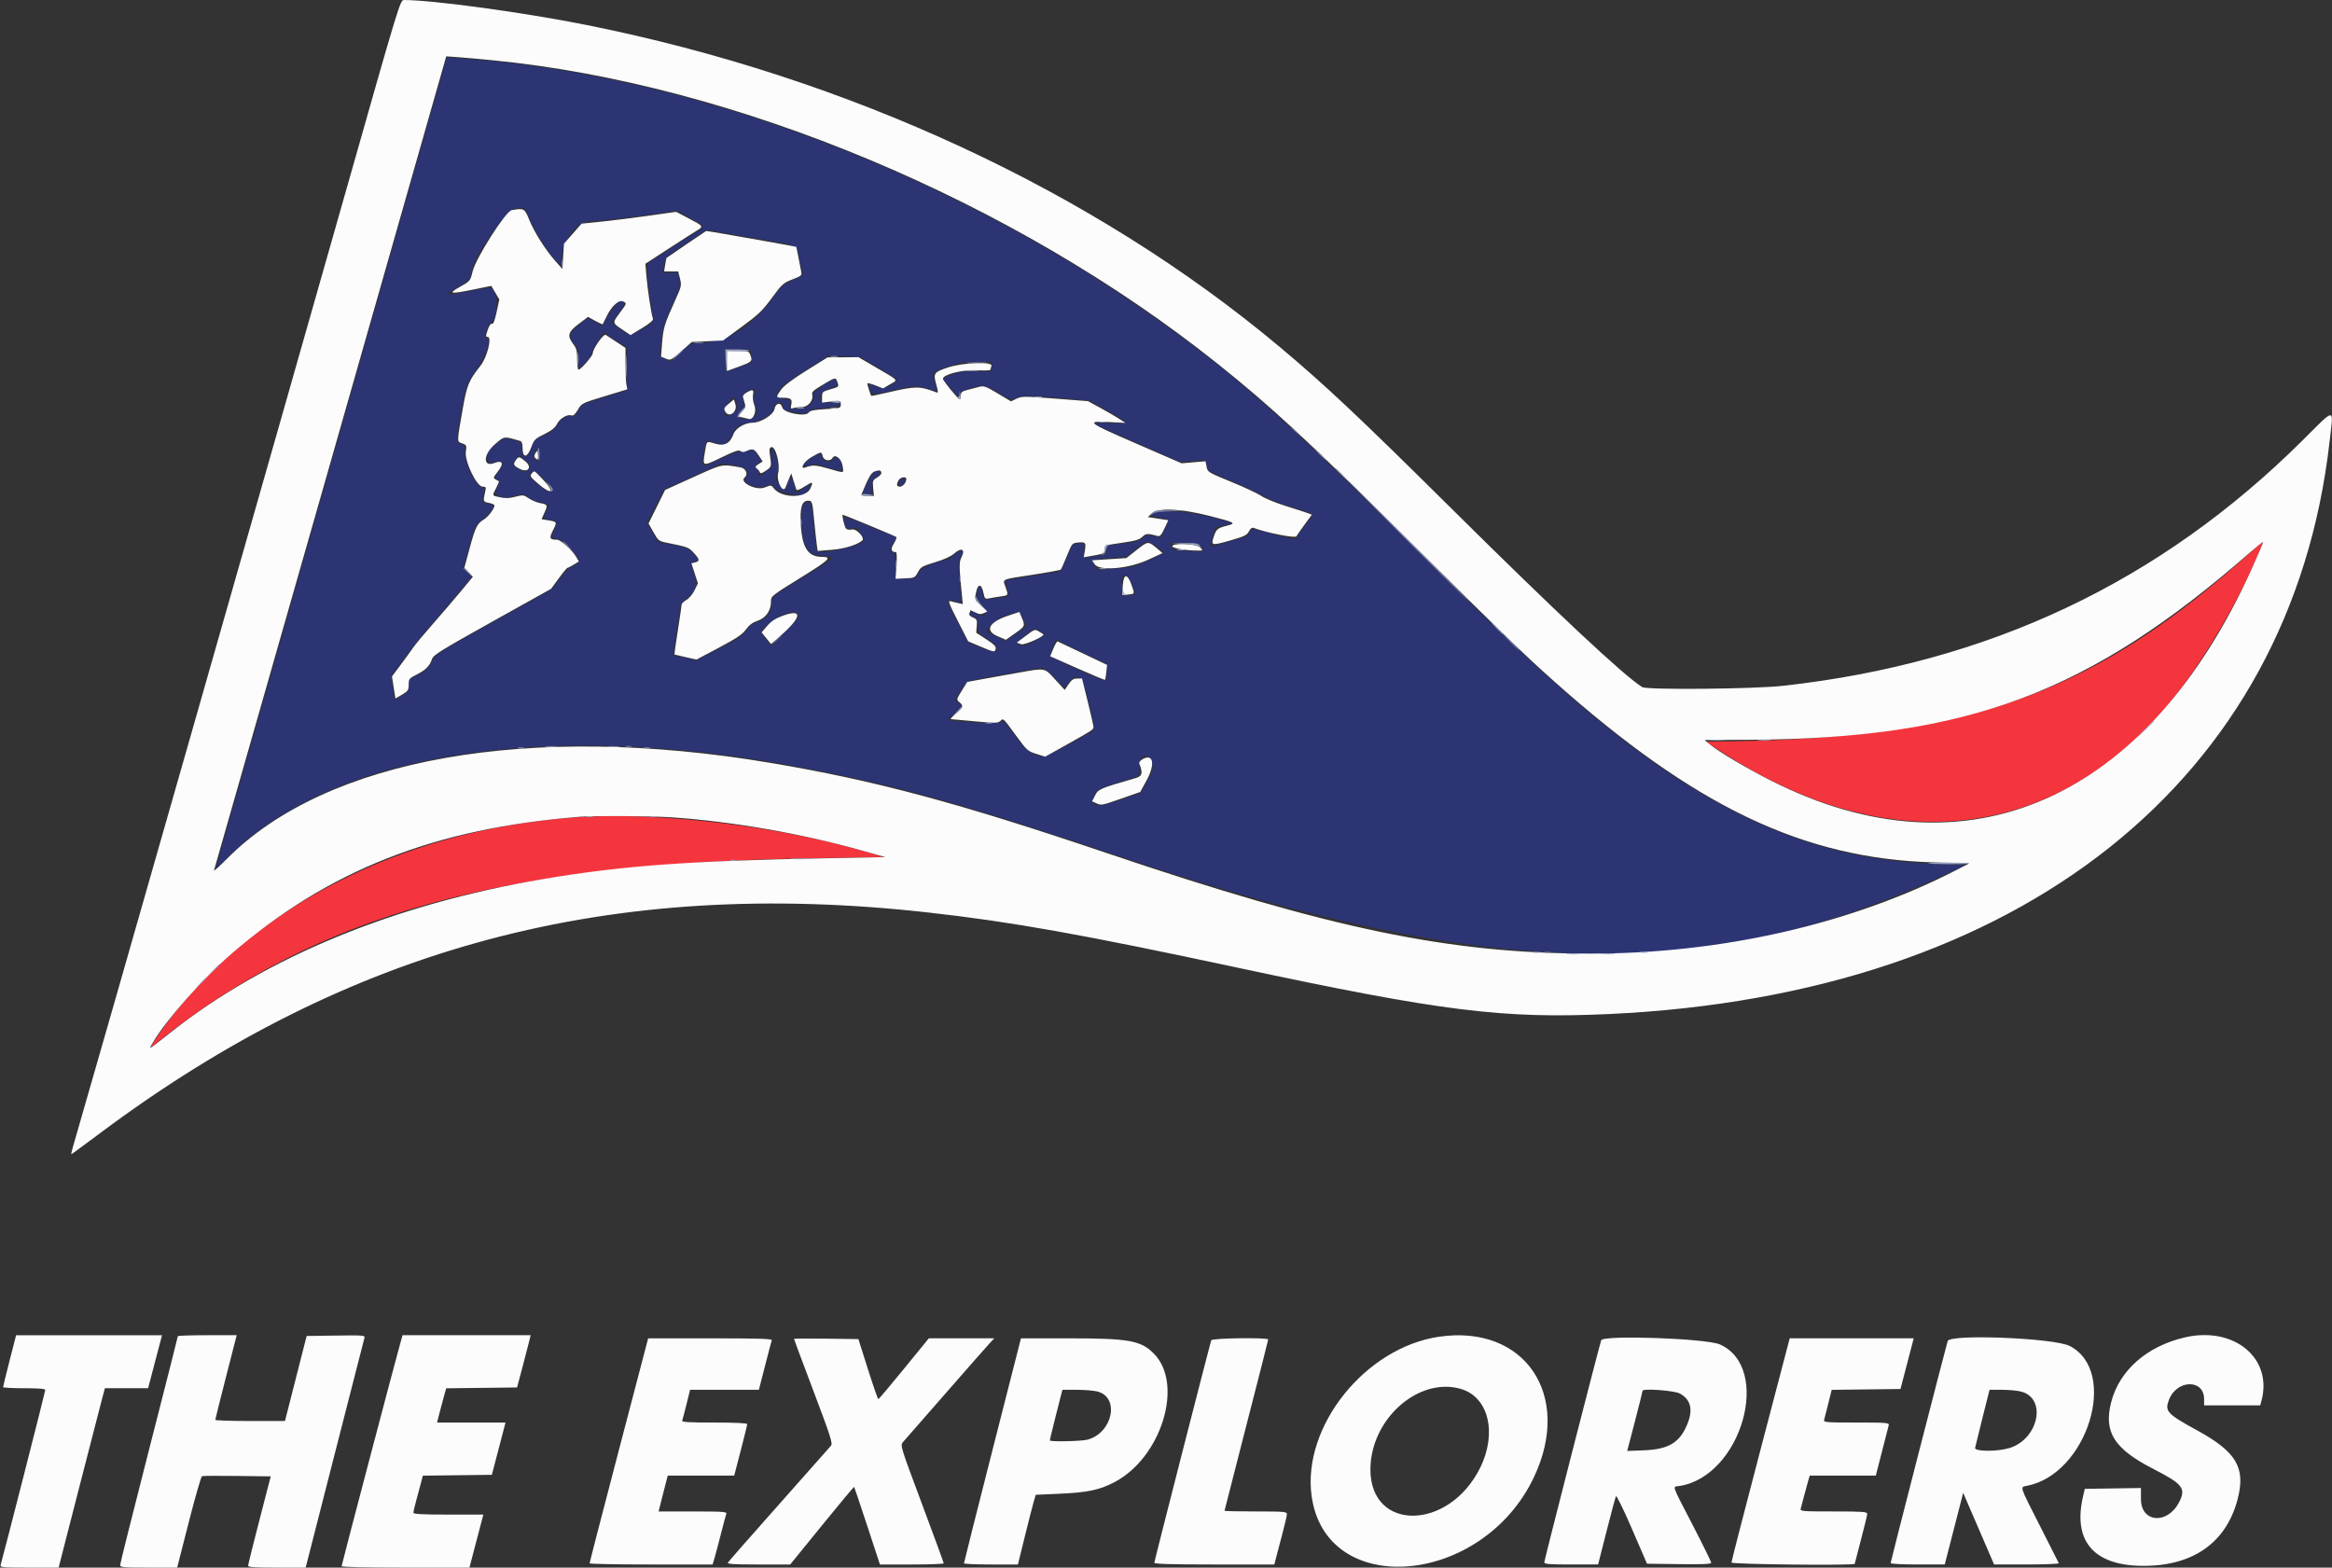
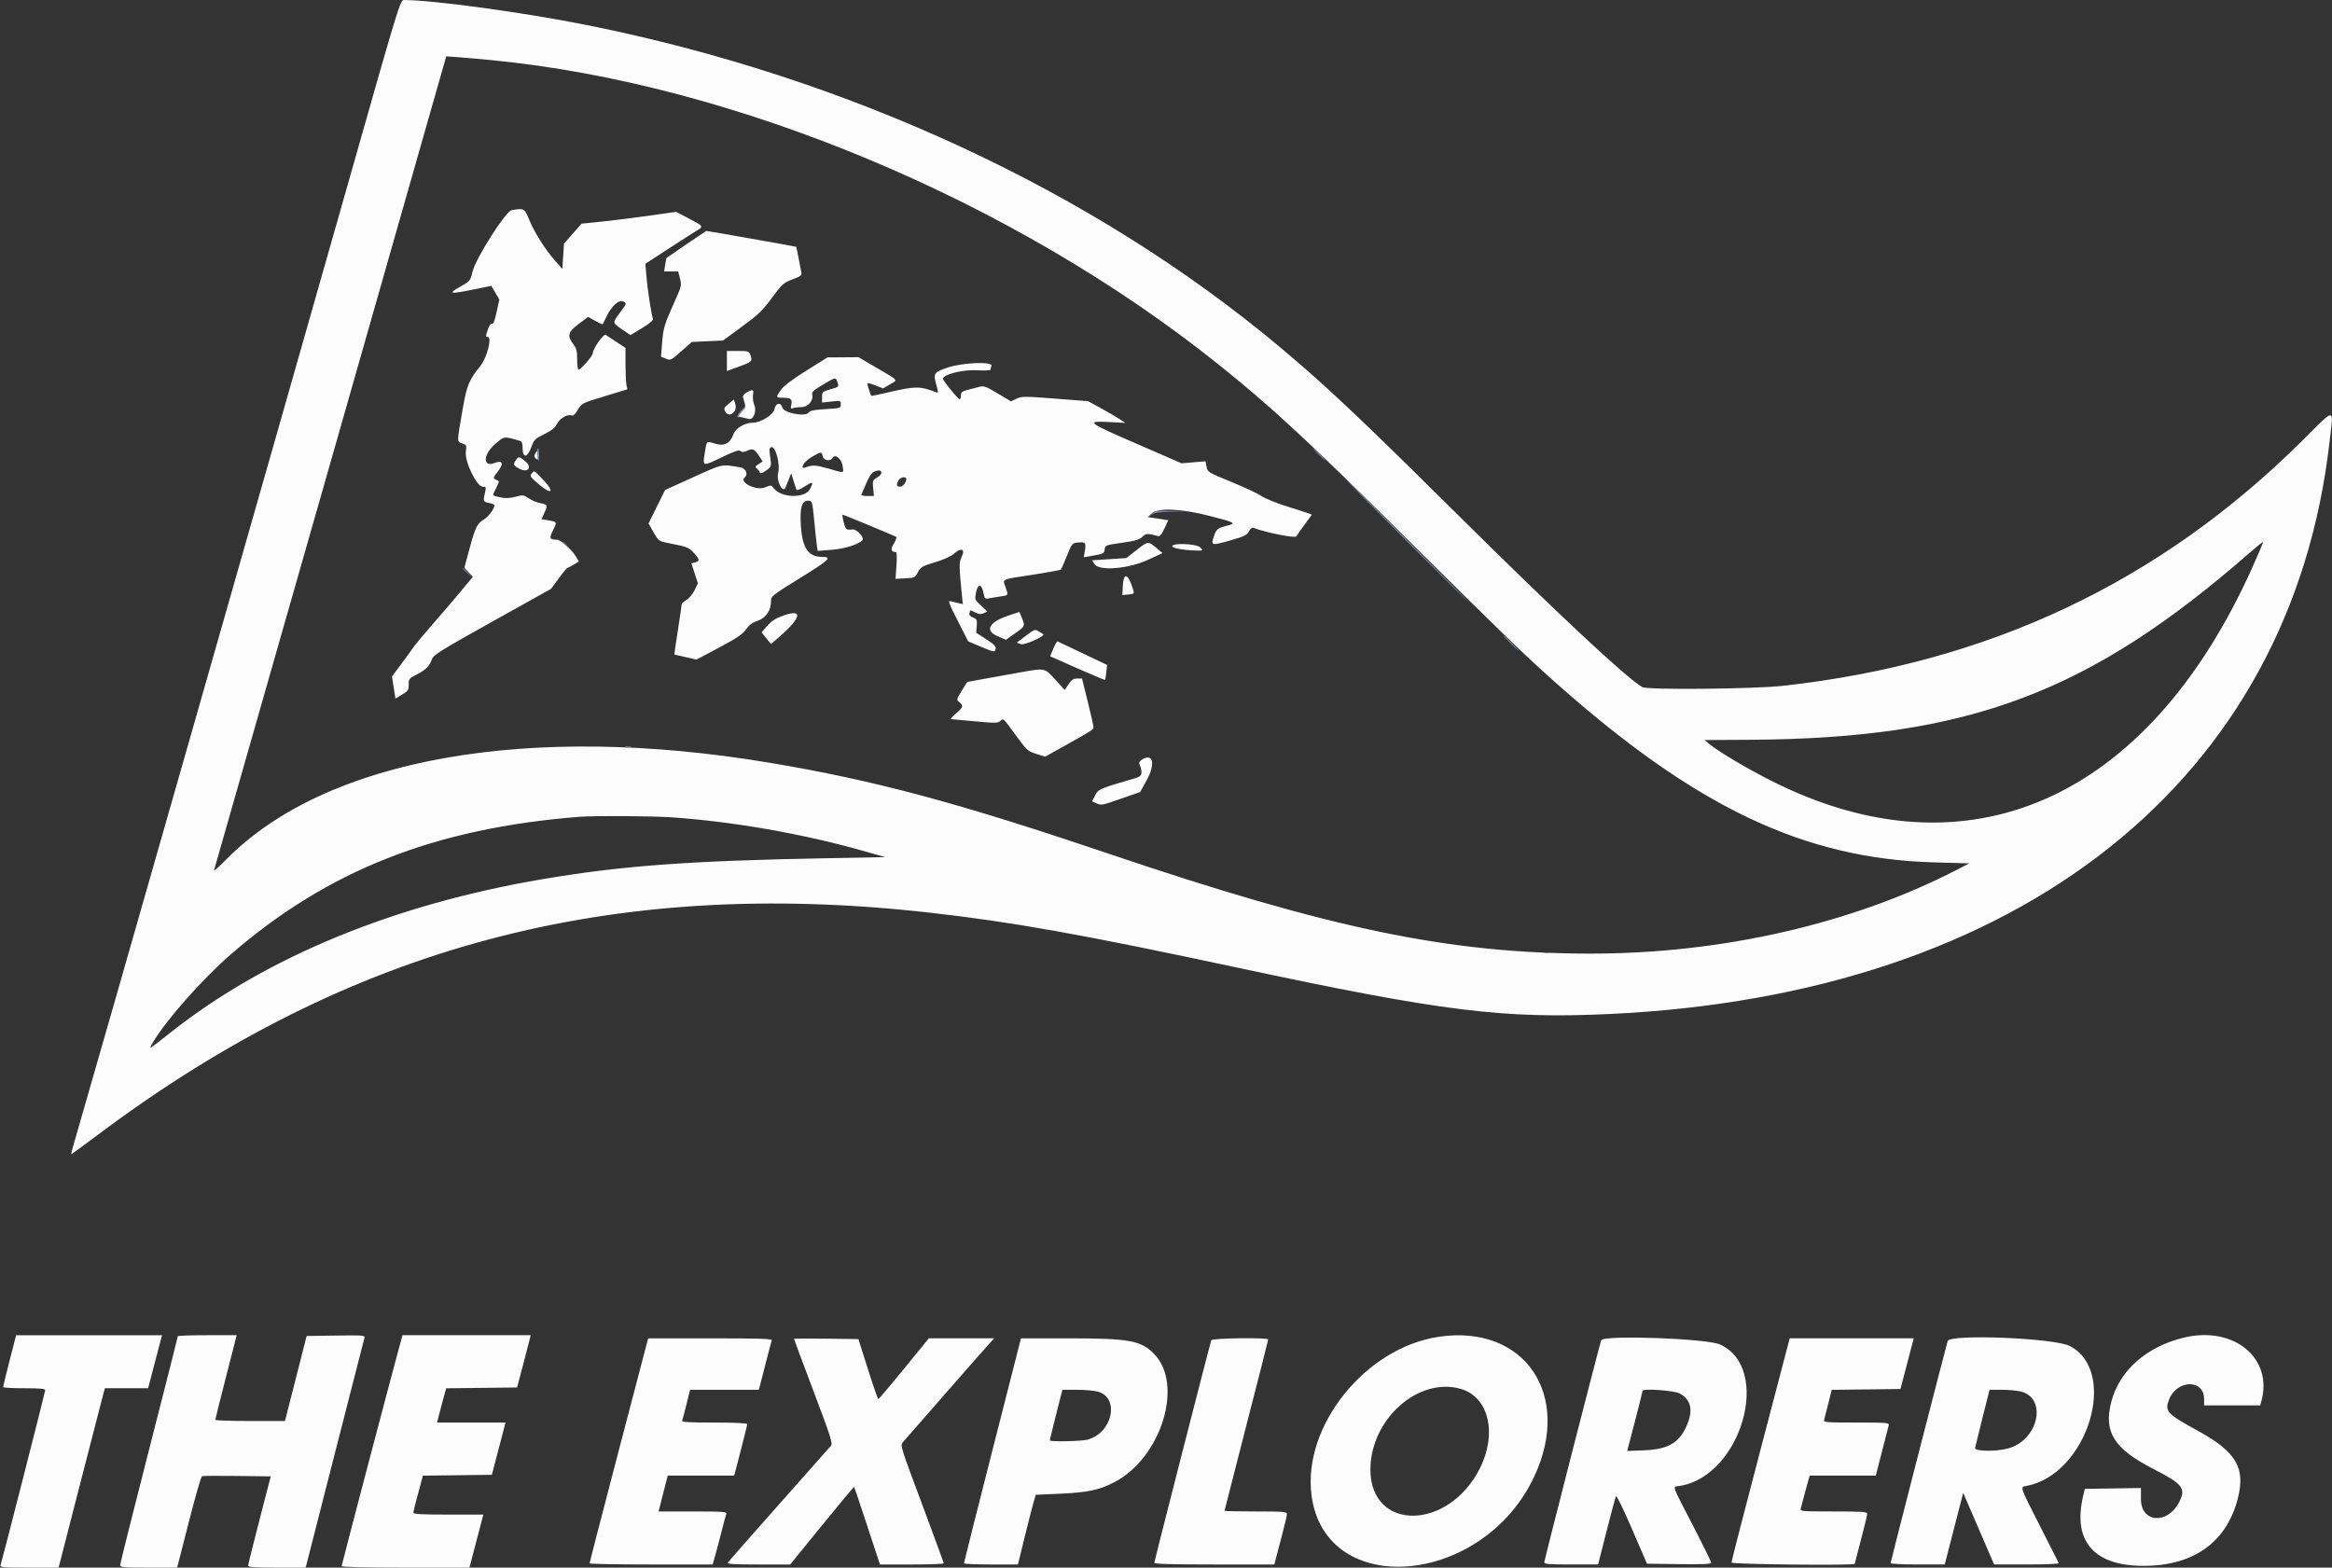
<svg xmlns="http://www.w3.org/2000/svg" height="268.896" viewBox="0 0 400 268.896" width="400">
  <rect x="0" y="0" width="400" height="268.896" fill="#333333" stroke="none" />
  <g fill-rule="evenodd">
-     <path d="m75.385 14.227c-.686 2.402-4.934 17.311-9.44 33.131-21.658 76.043-28.264 99.234-28.607 100.43l-.373 1.3 2.454-2.392c18.328-17.864 55.186-23.421 98.909-14.913 16.798 3.269 26.589 6.036 55.251 15.614 62.006 20.722 99.107 21.468 139.662 2.809l4.011-1.845-5.349-.173c-21.633-.699-40.195-9.218-62.605-28.731-6.15-5.355-11.76-10.727-28.234-27.034-22.196-21.971-29.754-28.611-43.747-38.436-35.284-24.772-79.845-41.353-118.131-43.955l-2.553-.174zm15.449 23.274c.821 2.092 3.349 6.051 4.661 7.298l.826.786.006-1.053c.018-2.974 2.566-6.539 4.672-6.539 1.17 0 8.143-.825 12.507-1.481l2.602-.39 2.27 1.27c2.624 1.468 2.606 1.437 1.288 2.237-.552.334-2.72 1.724-4.817 3.088l-3.812 2.481.001 1.414c.001.778.19 2.619.421 4.09.801 5.12.964 4.386-1.265 5.714-2.187 1.303-2.363 1.286-4.445-.441l-.872-.724 1.237-1.571c1.165-1.481 1.254-2.015.339-2.037-.381-.009-2.143 2.22-2.54 3.212-.505 1.262-.38 1.237-1.857.372l-1.182-.694-1.541 1.162c-1.756 1.324-1.958 2.289-.723 3.449.564.53.654.855.654 2.362v1.746l1.07-1.045c.589-.574 1.071-1.242 1.071-1.484s.479-1.181 1.064-2.087l1.065-1.647 2.02 1.357 2.019 1.357-.074 3.63-.074 3.63-2.81.898c-1.545.494-3.254 1.022-3.799 1.174-.741.207-1.142.547-1.596 1.354-.476.847-.725 1.048-1.161.939-.766-.192-2.115.687-2.507 1.634-.241.582-.795 1.009-2.142 1.653-1.756.838-1.832.916-2.272 2.311-.578 1.835-1.628 1.812-1.655-.035-.014-1.032-.023-1.04-1.498-1.418l-1.484-.379-1.508 1.182c-1.426 1.117-1.5 1.234-1.354 2.119.199 1.206.207 1.211 1.312.872 1.417-.435 1.68.257.611 1.607-.775.979-.79 1.042-.316 1.388.476.348.477.402.029 1.343-.737 1.545.775 2.175 3.337 1.39 1.195-.366 1.279-.357 1.799.197.321.342 1.209.728 2.158.939.886.196 1.612.407 1.612.468s-.24.582-.534 1.156c-.589 1.156-.566 1.194.868 1.453 1.145.206 1.189.39.475 1.963-.513 1.13-.513 1.137.02 1.137.971 0 2.102.797 3.306 2.331 1.326 1.69 1.323 1.747-.112 2.48-.613.312-1.528 1.208-2.278 2.229l-1.253 1.707-10.026 5.593c-9.107 5.08-10.063 5.678-10.426 6.526-.557 1.298-1.243 1.958-2.789 2.682-1.274.597-1.332.67-1.34 1.715-.008.999-.108 1.151-1.181 1.802l-1.173.712-.148-.589c-.081-.324-.22-1.246-.308-2.049l-.16-1.46 2.308-3.163c1.27-1.739 3.656-4.697 5.302-6.573 1.647-1.876 3.704-4.28 4.572-5.344l1.578-1.933-.715-.746-.715-.746 1.01-3.699c.968-3.547 1.053-3.732 2.057-4.464.576-.419 1.33-1.178 1.675-1.686l.627-.922-1.098-.296c-1.163-.313-1.169-.335-.618-2.192.094-.317-.055-.508-.481-.617-1.025-.263-2.892-4.04-2.892-5.852 0-1.315-.058-1.457-.668-1.61-.826-.207-.835-.477-.148-4.479.931-5.422 1.026-5.708 2.619-7.923 1.613-2.241 2.854-5.682 2.05-5.682-.206 0-.365-.211-.354-.468.031-.732.899-2.532 1.19-2.467.645.146 1.06-3.669.511-4.7-.695-1.305-.436-1.275-4.239-.504-4.343.88-4.691.778-2.192-.641 1.552-.882 2.071-1.325 2.194-1.873.089-.395.268-1.139.398-1.654.566-2.244 5.995-9.856 7.111-9.971.565-.059 1.218-.127 1.453-.152.295-.031.656.542 1.177 1.871m39.868 3.582c6.486 1.123 5.967.854 6.441 3.341.203 1.065.434 2.142.514 2.393.113.357-.258.635-1.697 1.271-1.724.761-1.954.969-3.58 3.242-3.4 4.753-7.855 7.458-12.373 7.513-1.582.02-1.614.036-3.211 1.604l-1.612 1.584-1.003-.409c-1.128-.459-1.115-.392-.727-3.569.222-1.826.566-2.906 1.767-5.55 1.405-3.094 1.477-3.355 1.258-4.548l-.233-1.266-1.295.093-1.295.094.192-1.164c.254-1.539.287-1.572 4.079-4.105l3.279-2.19 1.939.347c1.066.19 4.467.784 7.557 1.319m-1.799 19.922c.158.625.172 1.134.032 1.22-.33.204-4.027 1.454-4.3 1.454-.121 0-.22-.843-.22-1.873v-1.873h2.108 2.108zm22.013 2.223c3.183 1.912 3.195 1.923 2.595 2.38-1.294.99-2.047 1.139-3.337.661l-1.201-.445.181.733c.291 1.179.501 1.222 3.039.626 4.667-1.096 4.905-1.116 6.754-.556 2.027.614 1.928.678 1.445-.929-.567-1.884-.613-1.823 2.083-2.766 2.147-.751 2.823-.865 5.1-.862l2.626.004-.084.841-.084.841-2.541-.052c-2.1-.043-2.832.057-4.209.575l-1.667.627 1.4 1.675c1.248 1.494 1.414 1.611 1.538 1.084.11-.462.516-.695 1.873-1.075 2.375-.664 2.343-.669 4.849.81 2.192 1.294 2.236 1.307 3.033.887.946-.499 2.621-.485 8.575.072l4.02.376 3.137 1.784c3.83 2.179 3.827 2.137.127 2.064-1.913-.038-2.816.026-2.476.176.295.13 3.726 1.64 7.626 3.356l7.09 3.121 2.199-.166 2.199-.167.165.749c.092.412.191.855.221.984s1.996 1.047 4.368 2.039 4.713 2.089 5.202 2.437c.49.349 2.577 1.157 4.639 1.797s3.786 1.199 3.829 1.243c.044.044-.518.87-1.25 1.837-.731.967-1.441 1.955-1.576 2.197-.223.398-.592.349-3.902-.522-4.341-1.142-3.878-1.108-4.182-.306-.179.469-.576.74-1.399.952-.631.164-2.082.577-3.222.92-1.14.342-2.074.553-2.074.469s.194-.843.431-1.686l.43-1.535 1.51-.369 1.509-.37-3.344-.916c-3.971-1.087-9.76-1.476-10.405-.699-.289.348-.19.431.686.579 2.278.385 2.26.354 1.303 2.242l-.656 1.294-1.185-.271c-1.075-.246-1.269-.209-2.086.401-.692.515-1.363.712-2.885.846-2.962.261-3.234.364-3.234 1.231 0 .703-.083.754-1.514.932-.832.104-1.675.251-1.872.327-.273.105-.36-.199-.36-1.258v-1.396l-1.003.187c-.552.103-1.015.207-1.028.231-.014.023-.446 1.066-.961 2.317-.844 2.051-1.012 2.283-1.714 2.365-1.881.218-8.719 1.339-8.826 1.446-.066.065.062.632.283 1.259.512 1.45.467 1.505-1.391 1.717-.851.097-1.783.205-2.071.24-.415.05-.56-.147-.694-.943-.292-1.723-.744-1.732-.968-.019-.118.909-.024 1.13.826 1.947 1.326 1.275.651 2.341-.929 1.466-.85-.47-1.056-.468-1.056.015 0 .218.301.472.669.564.597.15.669.306.669 1.448 0 1.27.012 1.286 1.603 2.312 2.842 1.83 1.998 2.764-1.284 1.422l-2.112-.864-1.81-3.589c-2.012-3.992-2.012-3.993-.452-3.443l1.112.392-.009-.857c-.005-.472-.122-2.107-.259-3.634-.208-2.302-.183-2.872.143-3.337.945-1.35.116-1.689-1.079-.442-.423.441-.957.803-1.186.803-1.507 0-4.489 1.383-4.917 2.28-.439.921-.46.93-2.187.93h-1.743v-2.256c0-2.04-.053-2.273-.549-2.43-.544-.173-.544-.185.103-1.28l.653-1.105-4.437-1.808c-4.941-2.013-4.704-1.98-4.448-.616.182.97.212.991 1.186.86.932-.125 1.033-.068 1.496.839.273.536.533 1.043.577 1.128.427.816-7.289 2.653-8.004 1.905-.099-.102-.314-1.631-.479-3.397-.438-4.69-.494-4.95-1.061-4.95-.999 0-1.236.902-1.057 4.017.226 3.94.898 4.917 3.576 5.203 2.311.248 2.451.098-3.487 3.729-4.744 2.901-5.207 3.249-5.207 3.924 0 1.689-.926 3.103-2.338 3.572-.986.327-1.515.718-2.125 1.567-.672.938-1.476 1.474-4.688 3.13l-3.876 1.999-1.99-.47-1.99-.469.678-4.417.677-4.417.983-.858c1.661-1.45 1.915-2.257 1.286-4.086-.67-1.946-.67-1.949.184-2.274l.713-.271-1.014-1.038c-.924-.946-1.235-1.079-3.538-1.513l-2.525-.476-.933-1.667-.932-1.668 1.43-2.851 1.43-2.852 4.947-2.232 4.947-2.233 2.051.288c2.168.304 2.961 1.148 2.079 2.211-.766.923 2.027 1.986 3.549 1.35.899-.376.962-.366 1.34.211.29.443.943.734 2.426 1.084 2.403.567 2.876.463 3.457-.754l.437-.918-.925.546c-.509.301-.992.655-1.074.787-.324.525-.613.18-.92-1.097-.388-1.618-.616-1.677-1.038-.268-.393 1.312-.609 1.33-1.525.13-.687-.901-.701-.983-.332-1.94.35-.907.336-1.154-.153-2.671-.836-2.595-1.228-1.734-.615 1.355.052.262-1.898 1.763-2.312 1.779-.123.005-.169-.141-.102-.325s-.071-.554-.305-.823c-.394-.452-.381-.523.17-.939l.597-.45-.694-1.021c-.518-.762-.806-.969-1.139-.818-.244.111-.944.22-1.555.241-.716.026-2.07.499-3.812 1.335-3.167 1.519-3.119 1.536-2.699-.986.415-2.492.271-2.359 2.031-1.869l1.511.42.769-.86c.423-.473.769-1.105.769-1.405 0-.591 1.777-1.571 2.868-1.582 1.66-.016 4.076-1.545 4.084-2.583.003-.364.222-.629.606-.732.93-.25 1.003-.214 1.003.481 0 .571.171.683 1.405.925 2.313.452 2.53.451 3.053-.022.354-.32 1.226-.509 2.95-.639 2.95-.223 3.493-1.034.582-.869-2.371.134-2.241-1.778.167-2.452 1.15-.322 1.42-.852.794-1.564-.243-.275-3.879 2.215-3.745 2.565.441 1.15-.952 2.476-2.601 2.476h-1.577l.168-.766c.164-.744.132-.771-1.062-.905-2.469-.278-1.279-1.807 3.946-5.068l3.813-2.381 2.756.164 2.756.164zm-21.56 4.563c-.123.816-.052 1.407.233 1.958.656 1.268-.341 2.365-1.909 2.1-1.422-.241-1.539-.448-.699-1.237.597-.56.658-.781.51-1.855-.162-1.177-.137-1.234.719-1.66 1.278-.635 1.34-.598 1.146.694m-2.987 1.586c.143.929.083 1.062-.698 1.538-1.091.665-1.085.666-1.43-.249-.25-.662 1.54-2.871 1.921-2.37.028.036.12.523.207 1.081m-33.794 8.616c0 1.252-.235 1.487-.802.803-.266-.32-.266-.564-.001-1.204.478-1.152.803-.99.803.401m46.823.426c-1.671.995-2.188 2.065-.696 1.441.829-.346 1.108-.322 3.144.276 2.823.828 2.692.846 2.478-.337-.214-1.185-.109-1.029-.846-1.255-.447-.138-.602-.077-.602.234 0 .235-.225.419-.513.419-.867 0-1.36-.301-1.36-.831 0-.654-.443-.639-1.605.053m-49.298.515c1 .91 1.022.99.436 1.637-.403.446-.493.449-1.271.055-1.484-.754-1.543-.865-.91-1.721.7-.947.672-.948 1.745.029m3.353 3.415c2.328 2.353 1.403 2.878-1.255.713-1.592-1.297-1.676-1.436-1.175-1.938.536-.536.838-.384 2.43 1.225m56.438-1.366c-.27.108-1.931 3.323-1.931 3.736 0 .054.361.097.803.097.78 0 .802-.036.802-1.28 0-1.14.088-1.332.808-1.757 1.073-.634.69-1.267-.482-.796m4.344 1.466c-.227.714.329 1.328.688.759.364-.574.318-.988-.127-1.159-.238-.091-.454.063-.561.4m44.178 11.386 1.299.992-2.665 1.264c-2.55 1.209-2.799 1.271-5.757 1.449l-3.091.185-.476-.725c-.636-.971-.6-.989 2.708-1.289l2.88-.262 1.605-1.293c1.939-1.562 1.879-1.556 3.497-.321m7.385-.282c.859.777.628 1.256-.514 1.067-.552-.091-1.676-.167-2.499-.169-1.334-.003-1.528-.075-1.8-.672l-.305-.669h2.315c1.778 0 2.427.103 2.803.443m-12.309 5.511c.444.358 1.397 2.594 1.193 2.798-.067.067-.614.189-1.215.269l-1.092.147v-1.775c0-1.845.235-2.149 1.114-1.439m-56.682 6.3c.41.452.288.628-2.046 2.953l-2.482 2.471-.855-1.064c-.471-.585-.855-1.166-.855-1.291 0-.561 2.403-2.466 3.745-2.97 1.83-.687 1.957-.692 2.493-.099m38.726.892.486 1.239-1.789 1.233-1.789 1.234-1.274-.646c-.701-.355-1.41-.69-1.574-.745-1.022-.341.871-2.229 3.051-3.043 2.142-.8 2.307-.758 2.889.728m2.942 2.074.828.504-1.627.988c-2.788 1.694-4.222.997-1.823-.885 1.632-1.28 1.547-1.261 2.622-.607m11.347 6.938c-.006.751-.073 1.427-.15 1.504-.224.224-9.586-3.967-9.596-4.297-.005-.165.233-.848.53-1.518l.539-1.219 4.344 2.083 4.344 2.083zm-8.937 1.001 1.768 1.755.647-.95c.697-1.024 1.53-1.236 2.206-.56.495.495 2.446 8.421 2.143 8.707-.579.547-8.092 4.545-8.543 4.546-1.769.005-3.077-.896-4.853-3.34-2.237-3.081-2.06-2.915-2.695-2.519-.479.299-8.451-.096-8.836-.438-.048-.042.474-.594 1.159-1.226l1.246-1.148-.667-.487-.668-.486.918-1.525c1.142-1.897.828-1.749 5.457-2.577 6.502-1.163 8.144-1.446 8.555-1.477.217-.016 1.191.76 2.163 1.725m16.719 14.651c.265 1.056.219 1.224-.854 3.106l-1.134 1.99-3.293 1.148c-4.354 1.518-5.594 1.289-4.577-.843.436-.914.612-1.005 4.081-2.112l3.625-1.158-.081-1.32c-.136-2.226 1.711-2.897 2.233-.811" fill="#2c3474" />
-     <path d="m386.756 94.082c-27.16 24.682-48.38 32.468-90.159 33.083l-4.006.059 2.935 1.902c28.357 18.372 56.7 15.234 76.522-8.471 5.765-6.895 12.576-18.526 15.933-27.21.296-.766.349-.793-1.225.637m-288.027 46.121c-30.046 2.084-56.658 15.929-71.48 37.188-1.807 2.592-1.807 2.637-.003 1.196 27.264-21.773 58.723-30.535 112.687-31.387l11.639-.183-1.605-.492c-15.375-4.713-36.63-7.335-51.238-6.322" fill="#f4353d" />
    <path d="m59.424 32.443c-11.43 40.282-44.543 156.255-46.143 161.604-.648 2.17-1.129 3.946-1.067 3.946s2.267-1.612 4.9-3.582c42.868-32.079 87.679-44.014 142.217-37.879 14.376 1.618 26.13 3.717 53.11 9.487 34.861 7.455 45.36 8.763 63.546 7.919 70.645-3.278 116.998-40.112 123.602-98.219.676-5.947 1.143-5.926-4.606-.212-24.506 24.361-53.849 38.225-89.164 42.131-5.018.555-23.29.723-24.124.222-2.975-1.789-14.749-12.805-32.598-30.501-16.063-15.925-21.878-21.396-29.699-27.939-31.871-26.662-73.838-46.139-118.796-55.135-10.711-2.143-26.275-4.271-31.304-4.281-.66-.001-.801.463-9.874 32.439m24.991-22.115c41.577 4.038 89.447 24.074 124.487 52.105 9.209 7.366 15.349 13.054 32.971 30.54 15.682 15.561 19.537 19.291 24.619 23.824 24.234 21.615 42.879 30.506 65.281 31.129l6.02.168-2.141 1.104c-17.993 9.279-40.349 14.39-62.876 14.375-24.188-.017-44.453-4.226-82.809-17.201-25.722-8.7-39.899-12.503-57.859-15.52-41.372-6.949-76.12-.795-93.24 16.513-1.269 1.284-2.241 2.152-2.159 1.928.109-.295 37.962-132.985 39.589-138.775l.24-.853 1.932.136c1.062.075 3.737.312 5.945.527m3.344 25.72c-1.01.174-6.135 8.216-6.692 10.501-.4 1.642-.42 1.667-2.14 2.634-2.159 1.213-1.769 1.3 2.206.492l3.14-.639.685 1.17.686 1.17-.462 2.148c-.317 1.475-.566 2.109-.795 2.021-.207-.08-.489.325-.739 1.06-.364 1.069-.363 1.188.01 1.188.773 0-.102 3.505-1.228 4.922-2.014 2.535-2.35 3.345-3.055 7.385-1.035 5.923-1.03 5.63-.104 5.952.754.263.784.332.63 1.455-.225 1.641 1.866 5.971 2.883 5.971.6 0 .624.06.405 1.004-.352 1.514-.319 1.599.691 1.788.515.097.936.288.936.425 0 .546-1.063 1.949-1.832 2.416-1.155.703-1.451 1.307-2.453 5.008l-.888 3.283.732.765.733.764-2.077 2.508c-1.142 1.379-3.293 3.892-4.781 5.584-1.487 1.693-2.993 3.499-3.346 4.014s-1.324 1.85-2.157 2.968l-1.515 2.031.297 1.893.297 1.894 1.137-.675c1.027-.608 1.137-.775 1.137-1.712 0-.983.075-1.077 1.385-1.741 1.541-.78 2.21-1.458 2.619-2.652.241-.703 1.525-1.5 10.347-6.421l10.073-5.619 1.321-1.806c.727-.993 1.402-1.806 1.501-1.807.098 0 .576-.243 1.061-.539l.883-.538-.481-.822c-.678-1.159-2.644-2.916-3.263-2.916-1.291 0-1.391-.235-.691-1.616.73-1.441.722-1.457-.853-1.717l-1.115-.185.495-1.105c.593-1.326.552-1.419-.737-1.653-.553-.1-1.428-.467-1.943-.816-.89-.602-1.003-.616-2.304-.273-1.008.265-1.695.29-2.609.095-1.441-.307-1.397-.204-.687-1.596.305-.597.516-1.116.469-1.154-.048-.037-.302-.184-.565-.325-.441-.236-.415-.337.334-1.28 1.155-1.453.919-2.085-.567-1.52-1.973.751-1.916-1.45.082-3.188 1.688-1.468 1.493-1.44 4.309-.623.341.099.468.415.468 1.16 0 1.872.815 1.804 1.52-.127.447-1.225.628-1.404 2.209-2.182 1.269-.624 1.846-1.089 2.194-1.768.492-.958 1.793-1.708 2.495-1.439.272.105.616-.209 1.066-.972.659-1.12.69-1.135 4.576-2.318l3.912-1.191-.157-.782c-.086-.431-.156-2.028-.156-3.55v-2.767l-1.538-1.022c-.847-.562-1.687-1.113-1.869-1.225-.361-.224-2.212 2.419-2.212 3.159 0 .45-2.052 2.816-2.442 2.816-.128 0-.233-.79-.233-1.757 0-1.461-.113-1.904-.669-2.634-1.085-1.422-.909-2.072.937-3.46l1.606-1.207 1.217.68c.67.374 1.252.637 1.294.583s.336-.645.652-1.313c.869-1.835 2.161-2.982 2.904-2.579.579.313.573.331-.594 1.892-1.341 1.792-1.35 1.737.46 2.955l1.347.908 1.995-1.212c1.323-.803 1.947-1.336 1.852-1.582-.263-.687-.932-5.033-1.115-7.248l-.181-2.196 3.846-2.502c2.116-1.376 4.298-2.776 4.85-3.11 1.327-.806 1.336-.789-1.206-2.13l-2.205-1.163-4.816.68c-2.649.374-6.301.829-8.116 1.013l-3.299.332-1.509 1.719-1.508 1.719-.142 2.163-.142 2.163-1.176-1.323c-1.714-1.93-3.627-4.945-4.491-7.079-.812-2.005-.882-2.044-3.029-1.675m29.969 5.858c-1.838 1.254-3.367 2.306-3.399 2.338-.031.031-.138.564-.237 1.184l-.18 1.127h1.206 1.206l.309 1.224c.294 1.169.258 1.334-.8 3.679-1.859 4.122-2.064 4.784-2.26 7.297l-.19 2.425.824.342c.804.333.87.301 2.64-1.26l1.815-1.602 2.676-.125 2.675-.125 3.253-2.382c2.806-2.055 3.511-2.732 5.127-4.924 1.755-2.383 1.977-2.582 3.528-3.176 1.54-.59 1.644-.682 1.505-1.338-.083-.387-.295-1.486-.473-2.443-.178-.956-.341-1.767-.362-1.802-.038-.06-15.314-2.761-15.455-2.733-.036.007-1.57 1.039-3.408 2.294m6.954 20.015v1.72l2.063-.752c2.254-.822 2.364-.933 1.966-1.979-.256-.675-.362-.709-2.149-.709h-1.88zm13.646 1.642c-2.366 1.476-3.862 2.6-4.337 3.258-.938 1.3-.925 1.406.168 1.406 1.479 0 1.76.204 1.573 1.14-.141.705-.098.798.301.644.256-.098.911-.178 1.456-.178 1.105 0 2.088-1.16 1.827-2.156-.104-.398.204-.715 1.379-1.419 2.712-1.625 2.63-1.606 2.944-.705.277.794.275.796-1.179 1.219-1.404.408-1.457.457-1.457 1.354v.931l1.606-.182c1.579-.179 1.605-.171 1.605.483 0 .651-.052.667-2.599.819-2.023.12-2.674.257-2.935.614-.546.747-4.26.036-4.484-.859-.252-1.003-1.158-.832-1.362.257-.181.965-2.354 2.319-3.721 2.319-1.356 0-2.939.938-3.308 1.961-.577 1.6-1.556 2.112-3.13 1.638-1.558-.469-1.433-.58-1.793 1.592-.388 2.345-.383 2.346 2.911.747 2.207-1.071 2.932-1.314 3.215-1.079.273.227.537.226 1.039-.003 1.054-.48 1.331-.381 2.073.74l.693 1.047-.704.461c-.603.395-.645.504-.299.759.222.164.456.455.519.647.085.258.361.182 1.047-.287.972-.664.983-.705.689-2.666-.141-.941-.094-1.243.214-1.362.726-.278 1.593 2.942 1.194 4.434-.363 1.358.849 3.654 1.283 2.429.095-.269.351-.91.57-1.426l.397-.936.366 1.204c.201.662.422 1.354.491 1.538.088.234.504.094 1.385-.465 1.493-.947 1.601-.909 1.001.351-.809 1.695-4.959 1.634-6.262-.093-.414-.549-.459-.552-1.531-.124-1.476.591-4.446-.885-3.448-1.713.646-.537.213-1.568-.728-1.73-3.309-.569-2.942-.646-8.107 1.695l-4.813 2.182-1.418 2.873-1.418 2.874.851 1.508c.822 1.457.903 1.518 2.373 1.814 3.503.705 3.661.765 4.532 1.713 1.037 1.129 1.079 1.427.231 1.64l-.637.16.558 1.716.558 1.717-.574 1.181c-.316.65-.942 1.399-1.392 1.665s-.818.608-.819.76c0 .152-.293 2.141-.649 4.421-.357 2.279-.627 4.159-.601 4.178.026.018.89.222 1.92.452l1.873.418 3.853-2.045c3.058-1.624 4.013-2.268 4.632-3.125.56-.775 1.133-1.198 2.034-1.501 1.405-.472 2.29-1.792 2.26-3.369-.015-.816.174-.966 5.056-3.988 5.035-3.117 5.505-3.578 3.654-3.589-2.332-.013-3.34-1.523-3.587-5.375-.197-3.059.154-4.261 1.243-4.261.694 0 .729.114 1.039 3.363.154 1.609.35 3.449.436 4.089l.156 1.164 2.455-.193c2.119-.166 4.353-.852 5.208-1.599.484-.423-.964-2.026-1.705-1.888-.53.1-.94.033-1.11-.181-.251-.316-.729-2.348-.553-2.346.208.002 9.063 3.676 9.207 3.82.09.09-.108.605-.44 1.142-.595.962-.469 1.44.382 1.455.136.002.17.998.079 2.29l-.161 2.287 1.66-.079c1.607-.077 1.677-.111 2.184-1.058.479-.895.728-1.04 2.943-1.707 1.489-.449 2.728-1.007 3.222-1.451 1.27-1.143 2.027-.809 1.31.578-.433.838-.425 1.625.064 6.474l.159 1.578-.766-.167c-.422-.091-1.022-.239-1.333-.329-.483-.138-.303.356 1.227 3.364l1.793 3.525 1.849.781c2.655 1.12 2.702 1.128 2.86.527.109-.42-.22-.764-1.596-1.66l-1.734-1.129.092-1.152c.083-1.049.024-1.181-.66-1.464-.482-.199-.698-.449-.603-.696.081-.212.147-.438.147-.504 0-.065.378.077.84.316.649.335.983.369 1.469.148l.629-.287-1.094-1.021c-1.072-.999-1.09-1.046-.859-2.214.312-1.578.935-1.593 1.265-.032.237 1.122.273 1.156 1.071.993.455-.093 1.338-.241 1.964-.329 1.285-.18 1.276-.16.75-1.651-.483-1.369-.844-1.211 4.679-2.057 2.569-.394 4.742-.794 4.829-.889.087-.094.556-1.154 1.042-2.355.877-2.166.892-2.184 1.936-2.283 1.265-.121 1.376.02 1.137 1.434l-.185 1.096 1.033-.178c2.435-.42 2.469-.436 2.555-1.181.081-.7.156-.729 2.938-1.12 2.265-.318 2.991-.528 3.511-1.017.649-.611.895-.624 2.668-.143.358.098.63-.213 1.134-1.295l.662-1.424-1.758-.268-1.759-.267.642-.602c1.087-1.02 4.93-.874 9.838.372 4.481 1.138 4.767 1.29 3.178 1.688-1.666.416-1.887.586-2.295 1.763-.583 1.686-.478 1.718 2.688.813 2.511-.718 2.955-.931 3.297-1.583.272-.519.53-.703.827-.589 2.134.819 7.107 1.797 7.308 1.437.122-.217.77-1.141 1.442-2.053l1.22-1.658-.634-.242c-.349-.132-2.047-.682-3.773-1.221-1.726-.538-3.64-1.321-4.252-1.74-.612-.418-2.939-1.508-5.171-2.423-4-1.639-4.06-1.675-4.233-2.599l-.176-.937-2.054.175-2.054.175-7.85-3.413c-8.564-3.724-8.745-3.882-4.191-3.643l2.408.126-1.07-.696c-.588-.382-2.033-1.221-3.21-1.865l-2.141-1.169-5.651-.438c-5.306-.411-5.71-.41-6.607.018l-.956.455-2.279-1.361c-2.028-1.213-2.375-1.336-3.158-1.13-.485.127-1.392.365-2.018.527-.95.246-1.137.403-1.137.953 0 .363-.09.658-.201.657-.279-.003-2.876-3.186-2.876-3.526 0-.733 3.42-1.587 5.82-1.453 1.287.071 2.341.027 2.341-.098 0-.126.073-.419.162-.652.298-.777-4.885-.587-7.472.274-2.419.806-2.539.984-1.99 2.955.347 1.246.351 1.443.028 1.319-2.887-1.107-3.557-1.106-8.356.016-1.528.357-2.804.616-2.836.574-.118-.153-.673-1.901-.673-2.119 0-.123.609.017 1.353.31l1.353.533 1.201-.703c1.394-.817 1.662-.507-2.588-2.996l-2.828-1.656-2.657.02-2.657.019zm-10.247 3.754c-.492.266-.706.562-.624.859.069.249.207.735.307 1.08.136.472.001.815-.55 1.39l-.732.764.773.173c.424.095.957.221 1.182.281.774.205 1.386-1.291.957-2.337-.203-.494-.309-1.29-.236-1.768.149-.97.005-1.029-1.077-.442m-3.098 1.948c-.797.655-.867.812-.593 1.324.625 1.169 2.148.087 1.746-1.24l-.25-.827zm-33.195 8.566c-.202.377-.17.592.124.836.335.278.396.2.396-.507 0-.961-.136-1.046-.52-.329m49.325.43c.191.762 1.313.947 1.688.279.414-.741 1.514.114 1.716 1.332.225 1.365.407 1.324-2.341.527-2.2-.638-2.817-.675-3.957-.238-1.169.449-.371-.984.978-1.758 1.702-.977 1.707-.977 1.916-.142m-52.659.712c-.482.69-.385.897.684 1.45 1.432.74 2.203-.263.981-1.277-1.078-.895-1.153-.902-1.665-.173m62.717 2.189c0 .18-.344.531-.765.779-.713.422-.755.54-.634 1.797l.129 1.346h-1.127c-.619 0-1.086-.097-1.037-.216 1.289-3.11 1.687-3.796 2.332-4.019.779-.269 1.102-.177 1.102.313m-59.88-.038c-.496.495-.423.621 1.137 1.953 2.202 1.881 2.772 1.34.777-.737-1.683-1.751-1.497-1.633-1.914-1.216m64.161 1.034c0 .612-.58 1.32-1.08 1.32-.588 0-.66-.319-.249-1.088.291-.542 1.329-.724 1.329-.232m39.544 12.156-1.794 1.412-2.943.192-2.943.192.442.675c.79 1.206 5.782.795 9.135-.752l2.511-1.159-.906-.767c-1.56-1.319-1.562-1.319-3.502.207m191.248 3.22c-17.919 39.746-48.817 53.386-82.431 36.39-4.234-2.141-9.041-4.996-10.619-6.306l-.814-.676 7.783-.045c37.456-.213 58.24-8.017 85.921-32.26 1.102-.965 2.043-1.716 2.092-1.668.048.048-.821 2.103-1.932 4.565m-185.151-3.792c.13.34 2.426.699 4.5.704.761.002.767-.009.293-.533-.608-.672-5.046-.831-4.793-.171m-8.496 6.691-.089 1.643 1.004-.096c1.16-.111 1.143-.059.557-1.693-.703-1.963-1.362-1.897-1.472.146m-58.283 5.172c-1.284.464-1.993.921-2.71 1.747l-.972 1.12.806 1.003.806 1.002 1.529-1.329c3.747-3.26 3.98-4.784.541-3.543m38.663-.014c-3.357 1.121-4.128 2.561-1.89 3.53l1.447.626 1.627-1.148c1.721-1.213 1.716-1.201.989-2.921l-.301-.712zm2.978 3.468-1.55 1.172.714.271c.597.227 4.301-1.45 3.815-1.727-.039-.022-.377-.231-.75-.464-.657-.409-.73-.385-2.229.748m4.716 2.201-.545 1.312 4.669 2.07c2.568 1.139 4.706 2.028 4.751 1.975.045-.052.141-.65.214-1.328l.132-1.234-4.149-1.977c-2.282-1.088-4.234-2.012-4.338-2.054s-.434.515-.734 1.236m-5.688 4.074c-1.545.272-4.222.753-5.948 1.069l-3.139.575-.935 1.511c-.922 1.491-.928 1.517-.406 1.955.746.627.675.861-.59 1.943-.615.527-1.006.962-.869.968.137.007 1.994.175 4.128.375 3.484.326 3.928.32 4.354-.058.555-.493.374-.663 2.781 2.619 1.772 2.416 1.943 2.569 3.389 3.024l1.523.481 3.542-1.978c4.615-2.576 4.746-2.662 4.746-3.116 0-.212-.443-2.17-.984-4.35l-.984-3.964-.822.002c-.645.001-.966.212-1.486.976l-.663.973-1.628-1.778c-1.867-2.039-1.647-1.994-6.009-1.227m21.049 14.864c-.443.24-.699.56-.617.773.648 1.688.519 2.164-.679 2.512-6.142 1.783-6.349 1.871-6.897 2.947l-.521 1.021.668.305c.931.424.897.43 4.424-.8l3.164-1.104 1.085-1.977c1.51-2.752 1.185-4.659-.627-3.677m-80.714 10.009c10.423.723 22.259 2.793 32.508 5.684l4.013 1.132-9.899.185c-23.746.444-35.203 1.284-48.745 3.572-25.527 4.313-47.514 13.355-63.865 26.264-4.013 3.167-3.889 3.096-3.144 1.825 2.259-3.855 8.518-10.932 13.435-15.192 16.604-14.385 34.936-21.613 59.777-23.57 2.618-.206 12.389-.144 15.92.1m-113.675 93.171c-.614 2.391-1.115 4.438-1.112 4.548.002.111 1.63.201 3.616.201 2.599 0 3.612.089 3.612.316 0 .264-7.218 28.541-7.654 29.985-.131.434.224.468 4.901.468h5.043l3.452-13.444c1.898-7.395 3.684-14.318 3.969-15.385l.518-1.94h3.705 3.704l.265-1.003c.146-.552.684-2.599 1.195-4.549l.93-3.545h-12.513-12.514zm28.859-4.178c0 .094-2.228 8.872-4.95 19.506-2.723 10.635-4.95 19.528-4.95 19.763 0 .376.59.427 4.892.427h4.891l1.988-7.789c1.093-4.284 2.116-7.838 2.272-7.898s2.873-.077 6.036-.037l5.753.072-1.936 7.492c-1.065 4.12-1.941 7.642-1.946 7.826-.008.256 1.151.334 4.929.334h4.94l.262-1.003c.144-.552 2.382-9.311 4.974-19.465s4.776-18.675 4.852-18.936c.131-.443-.183-.469-4.887-.401l-5.027.073-1.859 7.291-1.859 7.291h-5.977c-3.287 0-5.976-.09-5.975-.201.001-.11.828-3.421 1.837-7.358l1.835-7.157h-5.048c-2.776 0-5.047.077-5.047.17m38.147 1.235c-.927 3.283-10.054 37.961-10.054 38.2 0 .166 3.997.261 10.96.261h10.959l.265-1.003c.146-.552.684-2.599 1.195-4.549l.93-3.545h-6c-4.45 0-6.001-.082-6.001-.317 0-.175.233-1.168.519-2.207.285-1.04.65-2.4.811-3.022l.293-1.132 5.917-.072 5.917-.072 1.015-3.866c.558-2.126 1.084-4.143 1.17-4.481l.154-.617h-5.866-5.866l.389-1.538c.214-.846.567-2.168.784-2.938l.394-1.4 6.077-.072 6.077-.072.996-3.746c.548-2.06 1.071-4.076 1.162-4.481l.166-.736h-10.983-10.984zm178.167-1.141c-12.618 1.855-23.43 15.326-21.854 27.23 2.362 17.851 29.306 15.602 38.166-3.186 6.63-14.059-1.61-26.205-16.312-24.044m127.9.12c-6.467 1.513-11.172 5.642-12.578 11.039-1.353 5.195.45 8.052 7.295 11.56 4.975 2.549 5.548 3.291 4.349 5.641-1.994 3.908-6.56 3.551-6.556-.513l.001-1.902-4.816.073-4.816.073-.31 1.337c-1.734 7.473 1.733 11.678 9.782 11.863 8.873.205 14.767-3.829 16.751-11.461 1.387-5.339-.215-8.073-6.871-11.723-5.27-2.89-5.666-3.317-4.911-5.293 1.333-3.49 6.024-3.588 6.024-.126v1.088h4.811 4.811l.203-.736c2.02-7.343-4.686-12.903-13.169-10.92m-268.572 19.349c-2.764 10.558-5.021 19.287-5.016 19.398.005.11 4.756.2 10.559.2h10.549l.404-1.404c.222-.773.711-2.626 1.086-4.119.376-1.493.758-2.907.849-3.144.148-.387-.425-.43-5.723-.43h-5.888l.524-2.073c.288-1.141.641-2.525.785-3.077l.263-1.004h5.698 5.698l1.114-4.269c.613-2.348 1.115-4.395 1.115-4.548 0-.185-1.903-.28-5.641-.28-4.404 0-5.613-.073-5.512-.334.072-.184.406-1.448.744-2.809l.614-2.475 5.901-.001h5.9l1.046-4.08c.575-2.244 1.1-4.23 1.166-4.414.094-.264-2.127-.335-10.544-.334l-10.664.001zm30.043-19.101c0 .059 1.512 4.108 3.36 8.998 2.939 7.778 3.313 8.945 2.986 9.329-.205.242-4.22 4.774-8.923 10.071-4.703 5.298-8.642 9.783-8.755 9.967-.161.263.953.334 5.238.334h5.442l5.447-6.696c2.996-3.682 5.48-6.662 5.52-6.622.04.041 1.052 3.054 2.25 6.696l2.179 6.622h5.471c3.009 0 5.471-.09 5.47-.2 0-.111-1.686-4.709-3.745-10.218-3.672-9.823-3.735-10.027-3.253-10.568.27-.304 3.541-4.044 7.267-8.311 3.727-4.268 7.141-8.151 7.588-8.629l.811-.87h-5.613-5.612l-4.255 5.218c-2.34 2.869-4.324 5.217-4.409 5.217-.084 0-.888-2.318-1.785-5.151l-1.632-5.15-5.523-.072c-3.038-.04-5.524-.024-5.524.035m34.038 19.104c-2.69 10.556-4.888 19.284-4.883 19.395.005.11 2.09.2 4.632.2h4.623l1.17-4.749c.643-2.612 1.331-5.302 1.528-5.978l.36-1.23 4.082-.179c4.823-.213 6.835-.636 9.406-1.979 8.043-4.203 11.931-16.738 6.823-22.001-2.248-2.317-4.266-2.681-14.844-2.677l-8.005.003zm37.536-18.866c-.271.786-9.768 37.887-9.768 38.16 0 .218 2.841.301 10.291.301h10.291l.259-1.003c.142-.552.628-2.398 1.08-4.103.452-1.704.822-3.299.822-3.545 0-.401-.535-.446-5.351-.446-2.944 0-5.352-.052-5.352-.116 0-.063 1.686-6.655 3.746-14.647 2.06-7.993 3.746-14.623 3.746-14.734 0-.372-9.635-.241-9.764.133m66.881 0c-.293.787-9.759 37.717-9.759 38.071 0 .327.748.39 4.615.389l4.616-.001 1.443-5.684c.794-3.127 1.522-5.838 1.619-6.025.098-.19 1.315 2.299 2.748 5.619l2.573 5.958 5.507.073c4.051.053 5.508-.01 5.508-.239 0-.171-1.445-3.111-3.211-6.533-3.728-7.224-3.467-6.435-2.194-6.639 10.626-1.699 15.901-20.289 6.888-24.276-2.333-1.032-20.005-1.651-20.353-.713m27.336 18.729c-2.75 10.485-4.997 19.214-4.994 19.398.006.32 21.143.539 21.143.219 0-.064.482-1.924 1.07-4.133.589-2.21 1.071-4.204 1.071-4.433 0-.363-.731-.416-5.771-.416-5.369 0-5.761-.032-5.635-.468.075-.258.273-1.01.44-1.672s.484-1.836.704-2.609l.4-1.405h5.669 5.669l1.05-4.08c.577-2.244 1.102-4.291 1.166-4.548.108-.435-.288-.469-5.552-.469-5.273 0-5.658-.032-5.528-.468.078-.257.401-1.519.719-2.804l.578-2.336 5.9-.072 5.9-.072 1.136-4.348 1.137-4.348h-10.637-10.636zm32.095-18.596c-.351 1.149-9.792 37.863-9.792 38.083 0 .139 2.005.245 4.644.245h4.644l1.583-6.145 1.582-6.145 2.65 6.145 2.651 6.145h5.593c3.077 0 5.554-.099 5.505-.22s-1.504-2.999-3.233-6.394c-3.551-6.972-3.443-6.647-2.275-6.87 10.43-1.991 15.855-19.674 7.364-24.005-2.665-1.36-20.537-2.076-20.916-.839m-83.45 8.229c4.73 1.405 6.205 7.623 3.222 13.582-5.386 10.762-18.813 10.902-18.788.196.02-8.626 8.284-15.941 15.566-13.778m-62.402.426c3.876.976 2.654 7.055-1.659 8.252-1.039.289-6.495.402-6.495.135 0-.14 1.312-5.45 1.897-7.677l.264-1.003h2.413c1.327 0 2.938.132 3.58.293m99.884.335c1.829.97 2.305 2.656 1.413 5.003-1.28 3.369-3.214 4.585-7.558 4.752l-2.856.109 1.316-5.045c.724-2.775 1.317-5.15 1.318-5.277.002-.436 5.417-.046 6.367.458m58.533-.329c4.519 1.138 3.036 8.207-2.038 9.714-2.073.615-5.938.584-5.823-.047.047-.257.624-2.605 1.282-5.217l1.196-4.749h2.097c1.153 0 2.632.134 3.286.299" fill="#fcfcfc" />
-     <path d="m127.015 70.522c-.554.651-.656.925-.401 1.072.188.109.251.096.138-.028-.112-.123.12-.563.516-.976s.668-.794.605-.847c-.062-.052-.449.299-.858.779m94.523 2.873c0 .046.392.437.87.869l.87.786-.786-.869c-.733-.811-.954-.993-.954-.786m-129.291 4.398c.154 1.553.284 1.666.307.267.012-.699-.075-1.271-.193-1.271-.117 0-.169.452-.114 1.004m133.974.067c.575.588 1.105 1.07 1.179 1.07.073 0-.337-.482-.912-1.07-.574-.589-1.105-1.071-1.179-1.071-.073 0 .337.482.912 1.071m15.117 14.849c5.811 5.813 10.626 10.569 10.7 10.569.073 0-4.621-4.756-10.433-10.569-5.811-5.813-10.626-10.569-10.699-10.569-.074 0 4.62 4.756 10.432 10.569m-43.771-4.615c-.508.599-.508.6.035.143.426-.358 1.19-.478 3.479-.545l2.932-.087-2.968-.057c-2.785-.053-3-.019-3.478.546m-100.978 4.833c0 .046.391.437.869.869l.87.786-.786-.87c-.733-.81-.953-.992-.953-.785m-17.124 4.548c0 .046.391.437.869.87l.87.785-.786-.869c-.732-.811-.953-.993-.953-.786m179.665 12.759c.725.736 1.378 1.338 1.452 1.338.073 0-.459-.602-1.184-1.338s-1.378-1.338-1.451-1.338c-.074 0 .459.602 1.183 1.338m-151.772 17.843c.257.068.679.068.936 0 .258-.067.047-.122-.468-.122s-.726.055-.468.122m157.592 35.318c.257.067.679.067.936 0 .258-.067.047-.122-.468-.122s-.726.055-.468.122" fill="#7c84ac" />
-     <path d="m96.383 45.217c0 .515.055.726.123.469.067-.258.067-.679 0-.937-.068-.257-.123-.047-.123.468m22.747 13.57c.405.061 1.067.061 1.472 0s.074-.112-.736-.112c-.809 0-1.14.051-.736.112m-20.046 2.885c.002 1.03.05 1.419.108.864s.057-1.398-.002-1.873-.107-.021-.106 1.009m8.308 1.204c0 1.693.044 2.385.097 1.539s.053-2.231 0-3.077-.097-.154-.097 1.538m8.714-1.94-.922 1.004 1.003-.922c.552-.507 1.004-.959 1.004-1.004 0-.204-.227-.011-1.085.922m8.361.937.053 1.94.094-1.827.094-1.827 1.969.088c1.083.048 1.913-.003 1.844-.113-.068-.111-1.02-.201-2.115-.201h-1.991zm18.078-.68c.333.064.814.061 1.07-.006s-.016-.119-.605-.116-.798.058-.465.122m23.542 1.078c.773.054 2.037.054 2.809 0 .773-.054.141-.098-1.404-.098-1.546 0-2.178.044-1.405.098m-.401 1.335c.551.058 1.454.058 2.006 0 .552-.057.101-.105-1.003-.105s-1.555.048-1.003.105m-1.101 4.035c-.024.411-.149.555-.371.429-.265-.15-.266-.115-.004.167.433.467.679.194.53-.589l-.119-.625zm13.01.508c.333.064.815.062 1.07-.005.256-.067-.016-.12-.605-.117-.588.003-.798.058-.465.122m-35.254.718c0 .058.422.154.937.214s.936.013.936-.105c0-.117-.421-.213-.936-.213s-.937.047-.937.104m-5.685 1.155c.331.063.872.063 1.204 0 .331-.064.06-.116-.602-.116-.663 0-.934.052-.602.116m5.886 0c.331.063.873.063 1.204 0 .331-.064.06-.116-.602-.116s-.933.052-.602.116m46.023 2.408c.333.064.814.062 1.07-.005s-.016-.12-.605-.117-.798.058-.465.122m41.268 8.774c.499.515.968.936 1.041.936.074 0-.274-.421-.774-.936-.499-.515-.968-.936-1.041-.936-.074 0 .275.421.774.936m-135.7 2.045c.463.526.531.743.268.848-.234.094-.246.149-.036.163.642.042.584-.452-.126-1.077l-.727-.641zm53.559 1.627c0 .114.482.208 1.071.208.588 0 1.07-.048 1.07-.106s-.482-.152-1.07-.208c-.589-.056-1.071-.008-1.071.106m-10.362 4.756c0 .662.053.933.116.602.064-.331.064-.873 0-1.204-.063-.331-.116-.06-.116.602m65.734 3.678c1.243.05 2.447.237 2.675.414.364.284.37.266.048-.145-.306-.39-.754-.46-2.676-.414l-2.308.054zm-13.454.246c-.098.098-.179.451-.179.783 0 .333-.183.662-.406.731-.285.089-.265.114.067.084.285-.026.511-.307.567-.709.052-.366.232-.754.401-.862.205-.131.211-.198.018-.201-.159-.002-.37.076-.468.174m12.33.813c.331.064.873.064 1.204 0 .331-.063.06-.116-.602-.116s-.933.053-.602.116m-48.289 2.487c0 .662.053.933.116.602.064-.331.064-.873 0-1.204-.063-.331-.116-.06-.116.602m34.911.724c.331.064.873.064 1.204 0s.06-.116-.602-.116-.933.052-.602.116m-23.951 1.684c0 .515.055.726.122.468.067-.257.067-.678 0-.936s-.122-.047-.122.468m27.865 1.737c.025.814.145 1.078.506 1.11.302.027.332-.003.082-.081-.219-.069-.442-.559-.505-1.11l-.114-.987zm-25.221 1.355c-.018.319.389.935.972 1.471l1.004.922-.844-.936c-.465-.515-.902-1.178-.973-1.472-.125-.523-.129-.523-.159.015m89.467 5.47c.575.589 1.106 1.07 1.179 1.07.074 0-.336-.481-.911-1.07s-1.105-1.07-1.179-1.07c-.073 0 .337.481.911 1.07m-123.628 1.94-.786.869.869-.785c.811-.733.993-.954.786-.954-.046 0-.437.392-.869.87m31.036 12.308-.786.869.87-.786c.478-.432.87-.823.87-.869 0-.207-.221-.025-.954.786m203.621 3.21-1.597 1.673 1.672-1.597c.92-.879 1.672-1.631 1.672-1.673 0-.197-.264.044-1.747 1.597m-198.587-1.22c.257.067.679.067.936 0 .258-.067.047-.122-.468-.122s-.726.055-.468.122m124.288 2.955c.629.057 1.592.056 2.14-.002.548-.057.033-.104-1.144-.103s-1.625.048-.996.105m8.153-.001c.552.057 1.455.057 2.007 0 .552-.058.1-.105-1.003-.105-1.104 0-1.555.047-1.004.105m-208.032 1.068c.475.059 1.317.06 1.873.002.555-.058.166-.106-.864-.107s-1.484.046-1.009.105m10.574.002c.552.058 1.455.058 2.007 0s.1-.105-1.003-.105c-1.104 0-1.556.047-1.004.105m-15.251.257c.258.067.679.067.937 0 .257-.067.047-.122-.468-.122-.516 0-.726.055-.469.122m21.542.005c.333.064.814.061 1.07-.006s-.016-.119-.605-.116-.798.058-.465.122m-9.769 11.768c.257.067.679.067.936 0 .258-.068.047-.123-.468-.123s-.726.055-.468.123m10.97 0c.257.067.679.067.936 0 .258-.068.047-.123-.468-.123s-.726.055-.468.123m24.223 7.237c.777.054 1.981.053 2.675-.002.694-.054.058-.099-1.413-.098-1.472.001-2.04.046-1.262.1m-10.578.254c.258.067.679.067.937 0 .257-.067.047-.122-.468-.122-.516 0-.726.055-.469.122m205.448.47c.187.187 6.667.23 6.852.045.09-.09-1.441-.164-3.403-.164s-3.514.053-3.449.119m-67.789 15.321c.331.063.873.063 1.204 0 .331-.064.06-.116-.602-.116s-.933.052-.602.116m18.462 0c.331.063.873.063 1.204 0 .331-.064.06-.116-.602-.116-.663 0-.933.052-.602.116m-12.582.271c.475.059 1.318.06 1.873.003.555-.058.167-.107-.863-.108s-1.485.046-1.01.105m6.026.002c.552.058 1.455.058 2.007 0s.101-.105-1.003-.105-1.555.047-1.004.105m-238.208 2.682-.922 1.003 1.003-.922c.934-.858 1.127-1.085.922-1.085-.044 0-.496.452-1.003 1.004m-2.277 2.274-.785.869.869-.786c.811-.732.993-.953.786-.953-.046 0-.437.392-.87.87" fill="#9ca4c4" />
+     <path d="m127.015 70.522c-.554.651-.656.925-.401 1.072.188.109.251.096.138-.028-.112-.123.12-.563.516-.976s.668-.794.605-.847c-.062-.052-.449.299-.858.779m94.523 2.873c0 .046.392.437.87.869c-.733-.811-.954-.993-.954-.786m-129.291 4.398c.154 1.553.284 1.666.307.267.012-.699-.075-1.271-.193-1.271-.117 0-.169.452-.114 1.004m133.974.067c.575.588 1.105 1.07 1.179 1.07.073 0-.337-.482-.912-1.07-.574-.589-1.105-1.071-1.179-1.071-.073 0 .337.482.912 1.071m15.117 14.849c5.811 5.813 10.626 10.569 10.7 10.569.073 0-4.621-4.756-10.433-10.569-5.811-5.813-10.626-10.569-10.699-10.569-.074 0 4.62 4.756 10.432 10.569m-43.771-4.615c-.508.599-.508.6.035.143.426-.358 1.19-.478 3.479-.545l2.932-.087-2.968-.057c-2.785-.053-3-.019-3.478.546m-100.978 4.833c0 .046.391.437.869.869l.87.786-.786-.87c-.733-.81-.953-.992-.953-.785m-17.124 4.548c0 .046.391.437.869.87l.87.785-.786-.869c-.732-.811-.953-.993-.953-.786m179.665 12.759c.725.736 1.378 1.338 1.452 1.338.073 0-.459-.602-1.184-1.338s-1.378-1.338-1.451-1.338c-.074 0 .459.602 1.183 1.338m-151.772 17.843c.257.068.679.068.936 0 .258-.067.047-.122-.468-.122s-.726.055-.468.122m157.592 35.318c.257.067.679.067.936 0 .258-.067.047-.122-.468-.122s-.726.055-.468.122" fill="#7c84ac" />
  </g>
</svg>